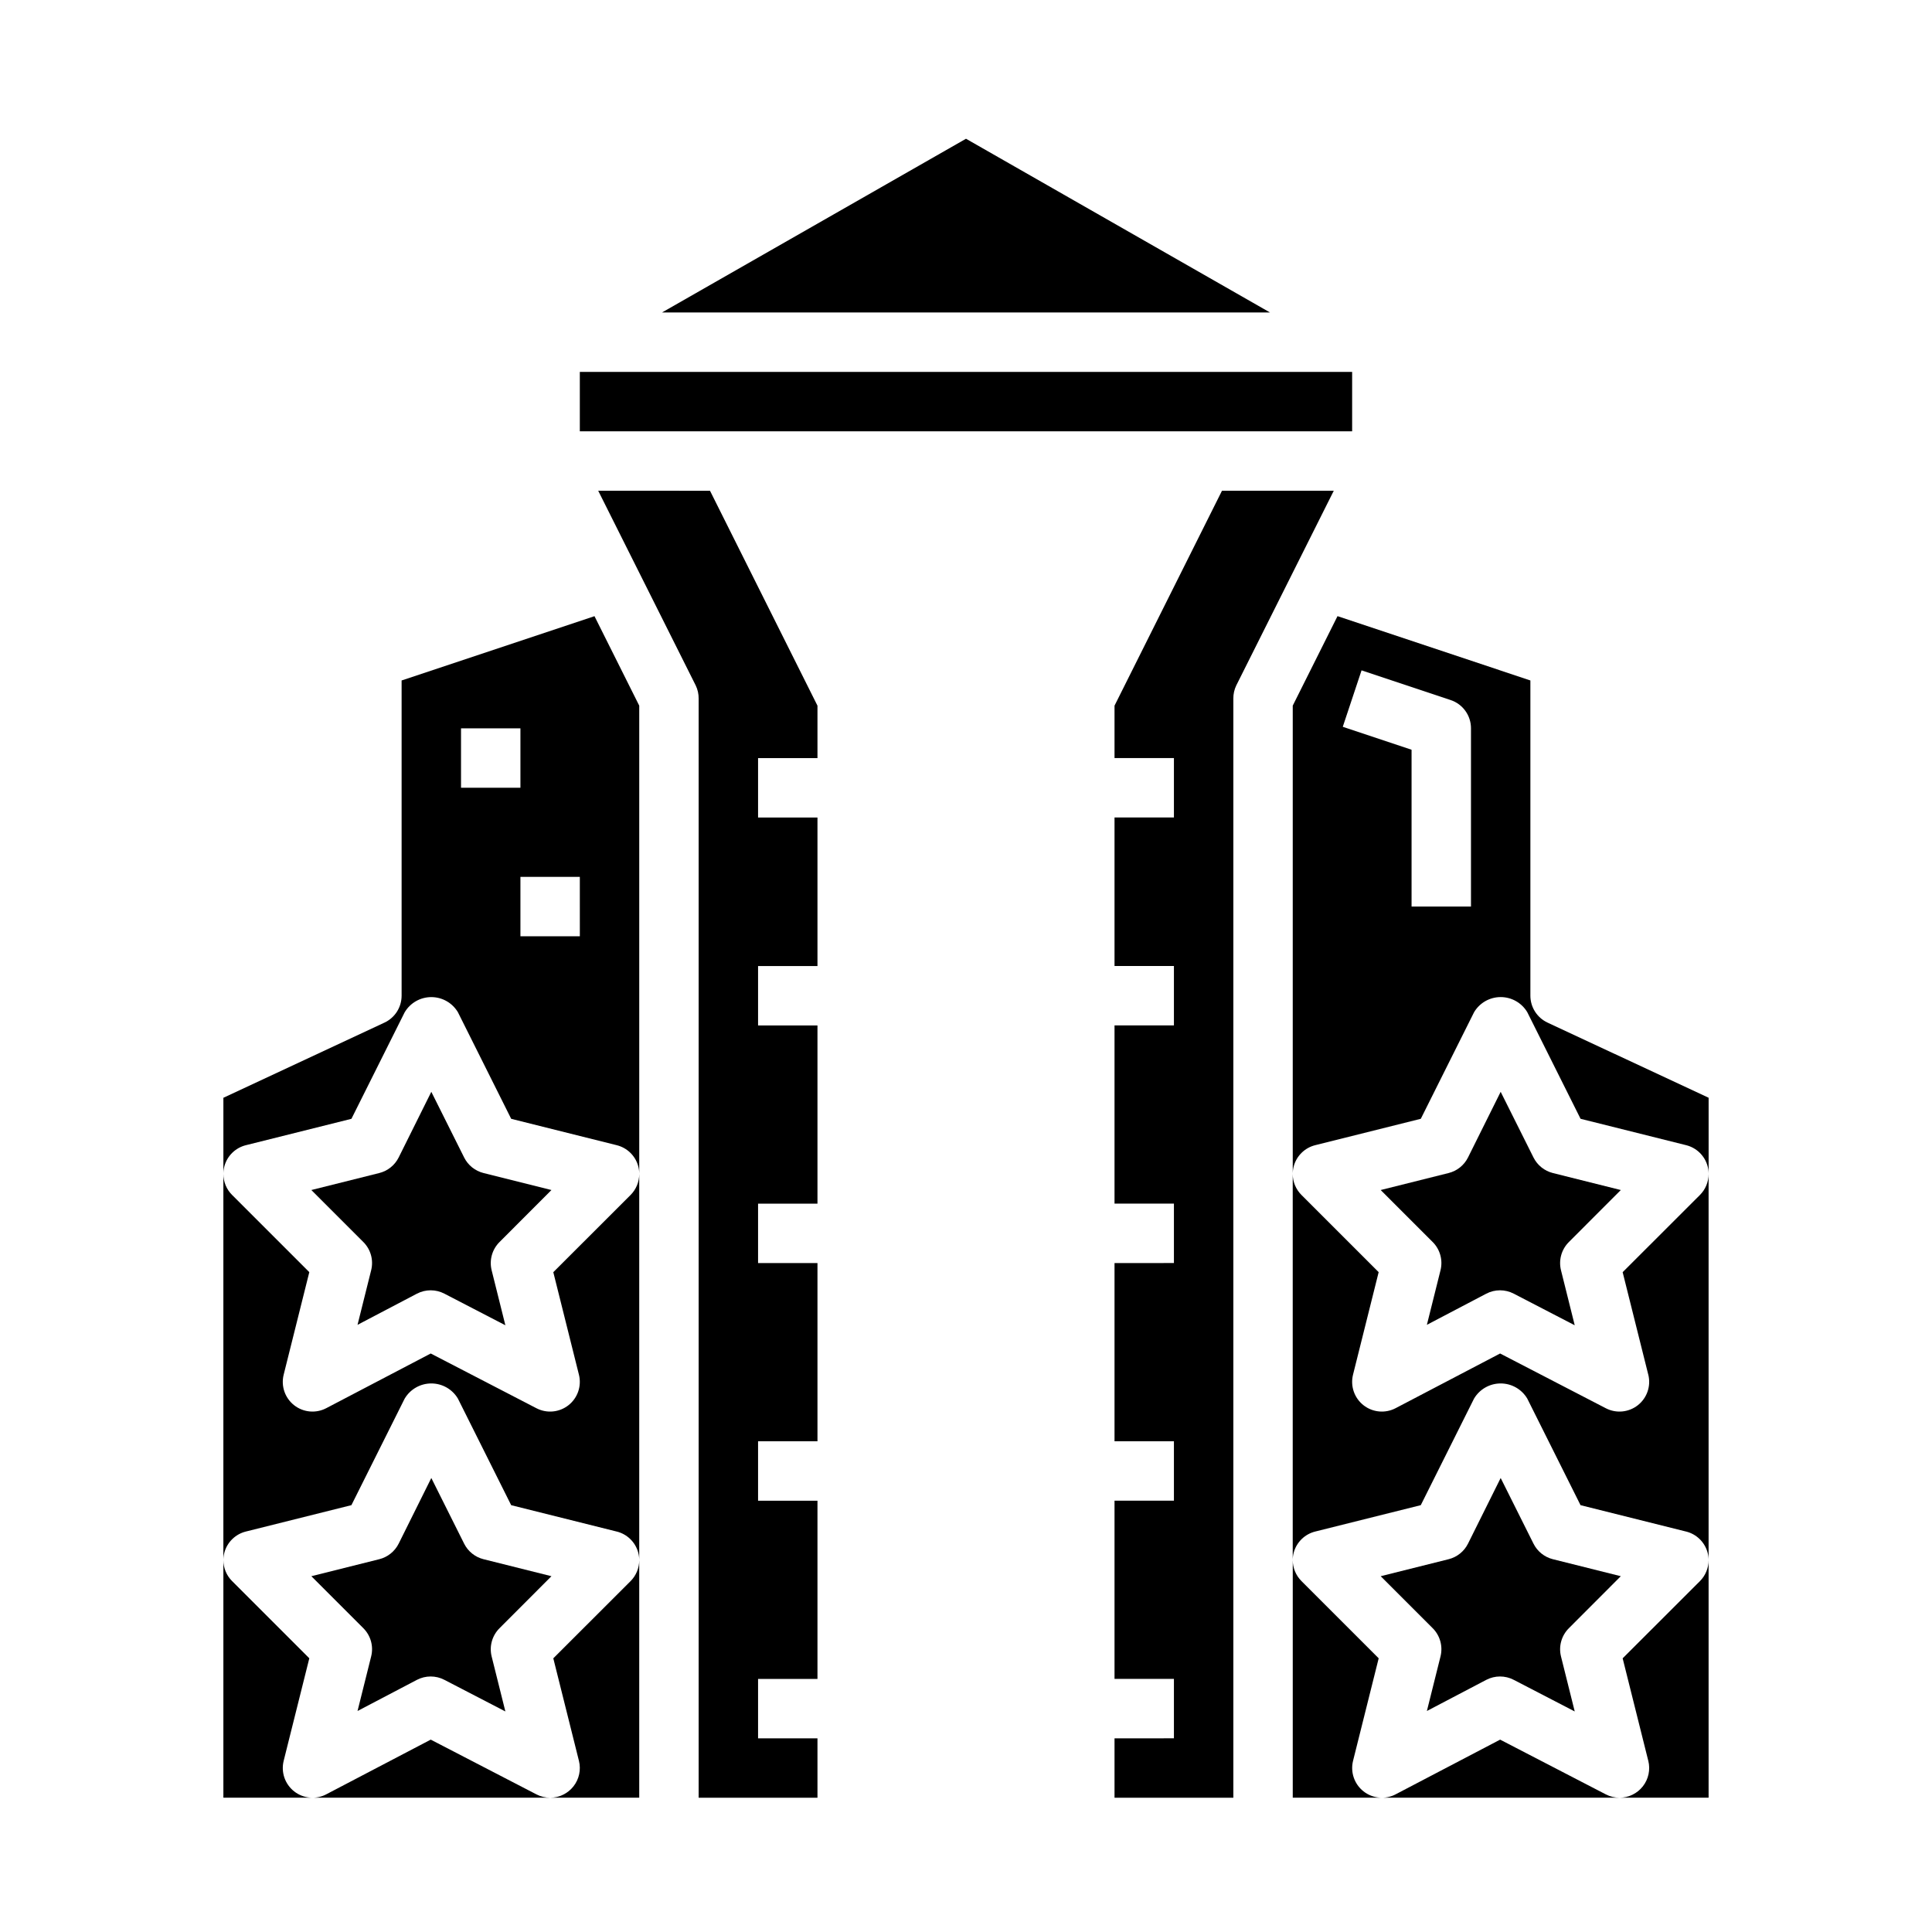
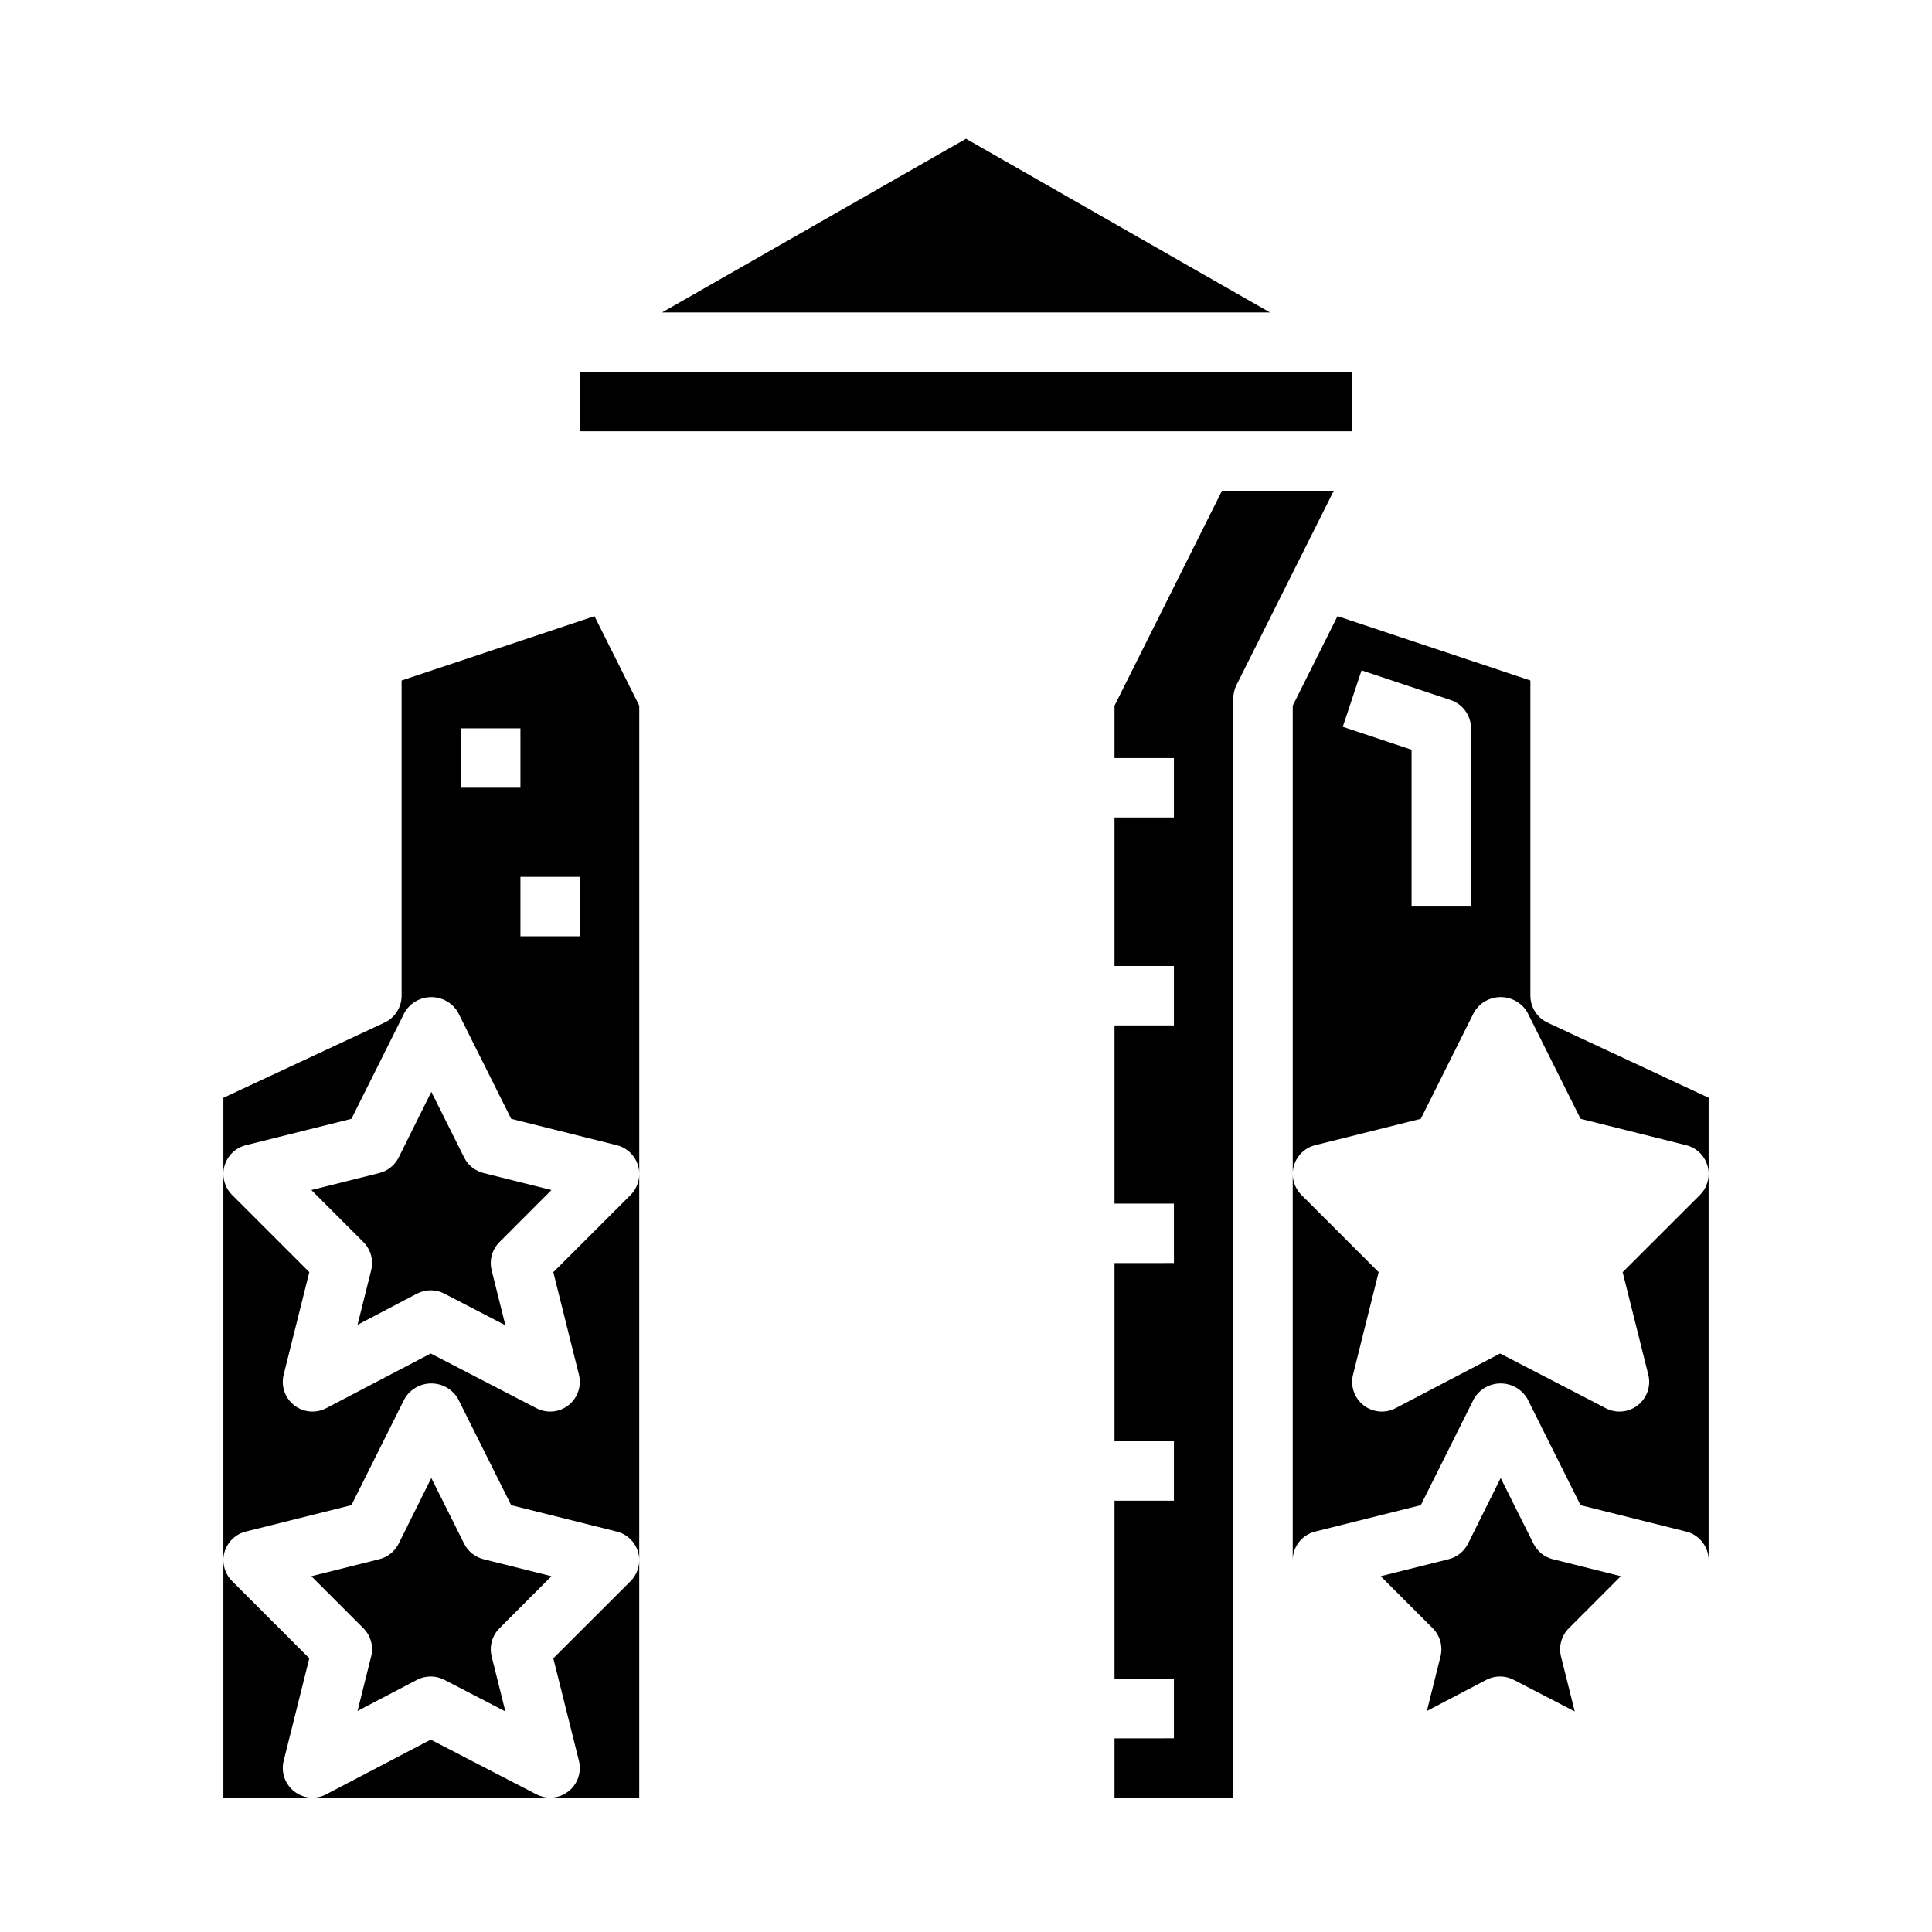
<svg xmlns="http://www.w3.org/2000/svg" fill="#000000" width="800px" height="800px" version="1.1" viewBox="144 144 512 512">
  <g>
    <path d="m250.43 324.33v83.539c0 3.059-1.77 5.84-4.543 7.133l-42.688 19.922v20.137c0-0.695 0.094-1.391 0.281-2.062 0.766-2.723 2.934-4.824 5.676-5.508l27.977-6.992 14.121-28.254h0.004c1.477-2.481 4.156-4 7.043-4 2.891 0 5.566 1.52 7.047 4l14.121 28.254 27.977 6.992c2.746 0.684 4.914 2.785 5.676 5.508 0.188 0.672 0.285 1.367 0.285 2.062v-124.05l-11.863-23.719zm15.746 28.434v-15.742h15.742v15.742zm31.488 39.359h-15.746v-15.742h15.742z" />
    <path d="m290.63 481.14 6.793 27.168v-0.004c0.75 3.004-0.332 6.164-2.758 8.082-2.426 1.918-5.75 2.238-8.5 0.812l-28.016-14.508-27.688 14.492c-2.746 1.438-6.078 1.133-8.516-0.785s-3.519-5.086-2.769-8.094l6.793-27.168-20.469-20.469v0.004c-1.477-1.477-2.305-3.477-2.305-5.566v102.34c0-0.695 0.094-1.391 0.281-2.062 0.766-2.723 2.934-4.824 5.676-5.508l27.977-6.992 14.121-28.254 0.004 0.004c1.477-2.484 4.156-4.004 7.043-4.004 2.891 0 5.566 1.52 7.047 4.004l14.121 28.254 27.977 6.992v-0.004c2.746 0.684 4.914 2.785 5.676 5.508 0.188 0.672 0.285 1.367 0.285 2.062v-102.34c0.004 2.098-0.824 4.109-2.305 5.59z" />
    <path d="m290.14 561.71-18.004-4.504c-2.231-0.559-4.106-2.062-5.133-4.117l-8.699-17.406-8.656 17.406c-1.031 2.055-2.906 3.559-5.133 4.117l-18.004 4.504 13.785 13.785-0.004-0.004c1.957 1.957 2.742 4.789 2.07 7.473l-3.613 14.469 15.742-8.258h0.004c2.277-1.188 4.996-1.188 7.273 0l16.16 8.375-3.637-14.57c-0.668-2.684 0.117-5.516 2.07-7.473z" />
    <path d="m290.14 459.37-18.004-4.504c-2.231-0.559-4.106-2.062-5.133-4.117l-8.699-17.406-8.656 17.406c-1.031 2.055-2.906 3.559-5.133 4.117l-18.004 4.504 13.785 13.785-0.004-0.004c1.957 1.957 2.742 4.789 2.07 7.473l-3.613 14.469 15.742-8.258h0.004c2.277-1.188 4.996-1.188 7.273 0l16.16 8.375-3.637-14.57c-0.668-2.684 0.117-5.516 2.07-7.473z" />
    <path d="m297.66 242.56h204.67v15.742h-204.67z" />
    <path d="m400 180.77-80.57 46.043h161.14z" />
    <path d="m290.63 583.47 6.793 27.168v-0.004c0.586 2.352 0.059 4.844-1.434 6.75-1.492 1.91-3.777 3.027-6.203 3.027h23.617v-62.977c0.004 2.098-0.824 4.109-2.305 5.59z" />
-     <path d="m302.53 274.05 25.836 51.586c0.531 1.094 0.801 2.301 0.785 3.516v291.27h31.488v-15.742h-15.742v-15.746h15.742v-47.23h-15.742v-15.746h15.742v-47.23h-15.742v-15.742h15.742v-47.234h-15.742v-15.742h15.742v-39.363h-15.742v-15.742h15.742v-13.887l-28.48-56.961z" />
    <path d="m258.15 605.02-27.688 14.492v0.004c-2.746 1.438-6.078 1.129-8.516-0.789s-3.519-5.086-2.769-8.094l6.793-27.168-20.469-20.469v0.004c-1.477-1.477-2.305-3.477-2.305-5.566v62.977h86.59c-1.258 0-2.5-0.301-3.621-0.879z" />
    <path d="m573.53 561.71-18.004-4.504c-2.231-0.559-4.106-2.062-5.133-4.117l-8.699-17.406-8.66 17.406c-1.027 2.055-2.902 3.559-5.133 4.117l-18.004 4.504 13.785 13.785v-0.004c1.953 1.957 2.738 4.789 2.07 7.473l-3.613 14.469 15.742-8.258h0.004c2.277-1.188 4.992-1.188 7.273 0l16.16 8.375-3.637-14.57c-0.668-2.684 0.117-5.516 2.07-7.473z" />
    <path d="m574.02 481.14 6.793 27.168 0.004-0.004c0.746 3.004-0.332 6.164-2.758 8.082-2.43 1.918-5.754 2.238-8.5 0.812l-28.016-14.508-27.688 14.492c-2.746 1.438-6.082 1.133-8.516-0.785-2.438-1.918-3.523-5.086-2.773-8.094l6.793-27.168-20.469-20.469 0.004 0.004c-1.477-1.477-2.309-3.477-2.309-5.566v102.34c0-0.695 0.098-1.391 0.285-2.062 0.766-2.723 2.93-4.824 5.676-5.508l27.977-6.992 14.121-28.254v0.004c1.48-2.484 4.156-4.004 7.047-4.004 2.891 0 5.566 1.52 7.047 4.004l14.121 28.254 27.977 6.992v-0.004c2.746 0.684 4.91 2.785 5.676 5.508 0.188 0.672 0.281 1.367 0.285 2.062v-102.34c0.004 2.098-0.824 4.109-2.309 5.59z" />
    <path d="m467.84 274.05-28.48 56.961v13.887h15.742v15.742h-15.742v39.359h15.742v15.742l-15.742 0.004v47.23h15.742v15.742l-15.742 0.004v47.23h15.742v15.742l-15.742 0.004v47.23h15.742v15.742l-15.742 0.004v15.742h31.488v-291.27c-0.016-1.215 0.254-2.422 0.785-3.516l25.836-51.586z" />
    <path d="m554.11 415c-2.769-1.293-4.543-4.074-4.543-7.133v-83.539l-51.113-17.043-11.863 23.719v124.05c0-0.695 0.098-1.391 0.285-2.062 0.766-2.723 2.93-4.824 5.676-5.508l27.977-6.992 14.121-28.254c1.48-2.481 4.156-4 7.047-4 2.891 0 5.566 1.52 7.047 4l14.121 28.254 27.977 6.992c2.746 0.684 4.91 2.785 5.676 5.508 0.188 0.672 0.281 1.367 0.285 2.062v-20.137zm-20.285-30.75h-15.746v-41.555l-18.23-6.086 4.977-14.957 23.617 7.871h-0.004c3.227 1.074 5.394 4.098 5.387 7.496z" />
-     <path d="m573.53 459.37-18.004-4.504c-2.231-0.559-4.106-2.062-5.133-4.117l-8.699-17.406-8.66 17.406c-1.027 2.055-2.902 3.559-5.133 4.117l-18.004 4.504 13.785 13.785v-0.004c1.953 1.957 2.738 4.789 2.07 7.473l-3.613 14.469 15.742-8.258h0.004c2.277-1.188 4.992-1.188 7.273 0l16.16 8.375-3.637-14.57c-0.668-2.684 0.117-5.516 2.07-7.473z" />
-     <path d="m541.55 605.02-27.688 14.492v0.004c-2.746 1.438-6.082 1.129-8.516-0.789-2.438-1.918-3.523-5.086-2.773-8.094l6.793-27.168-20.469-20.469 0.004 0.004c-1.477-1.477-2.309-3.477-2.309-5.566v62.977h86.594c-1.262 0-2.504-0.301-3.621-0.879z" />
-     <path d="m574.02 583.47 6.793 27.168 0.004-0.004c0.586 2.352 0.055 4.844-1.434 6.75-1.492 1.91-3.781 3.027-6.203 3.027h23.617v-62.977c0.004 2.098-0.824 4.109-2.309 5.59z" />
  </g>
</svg>